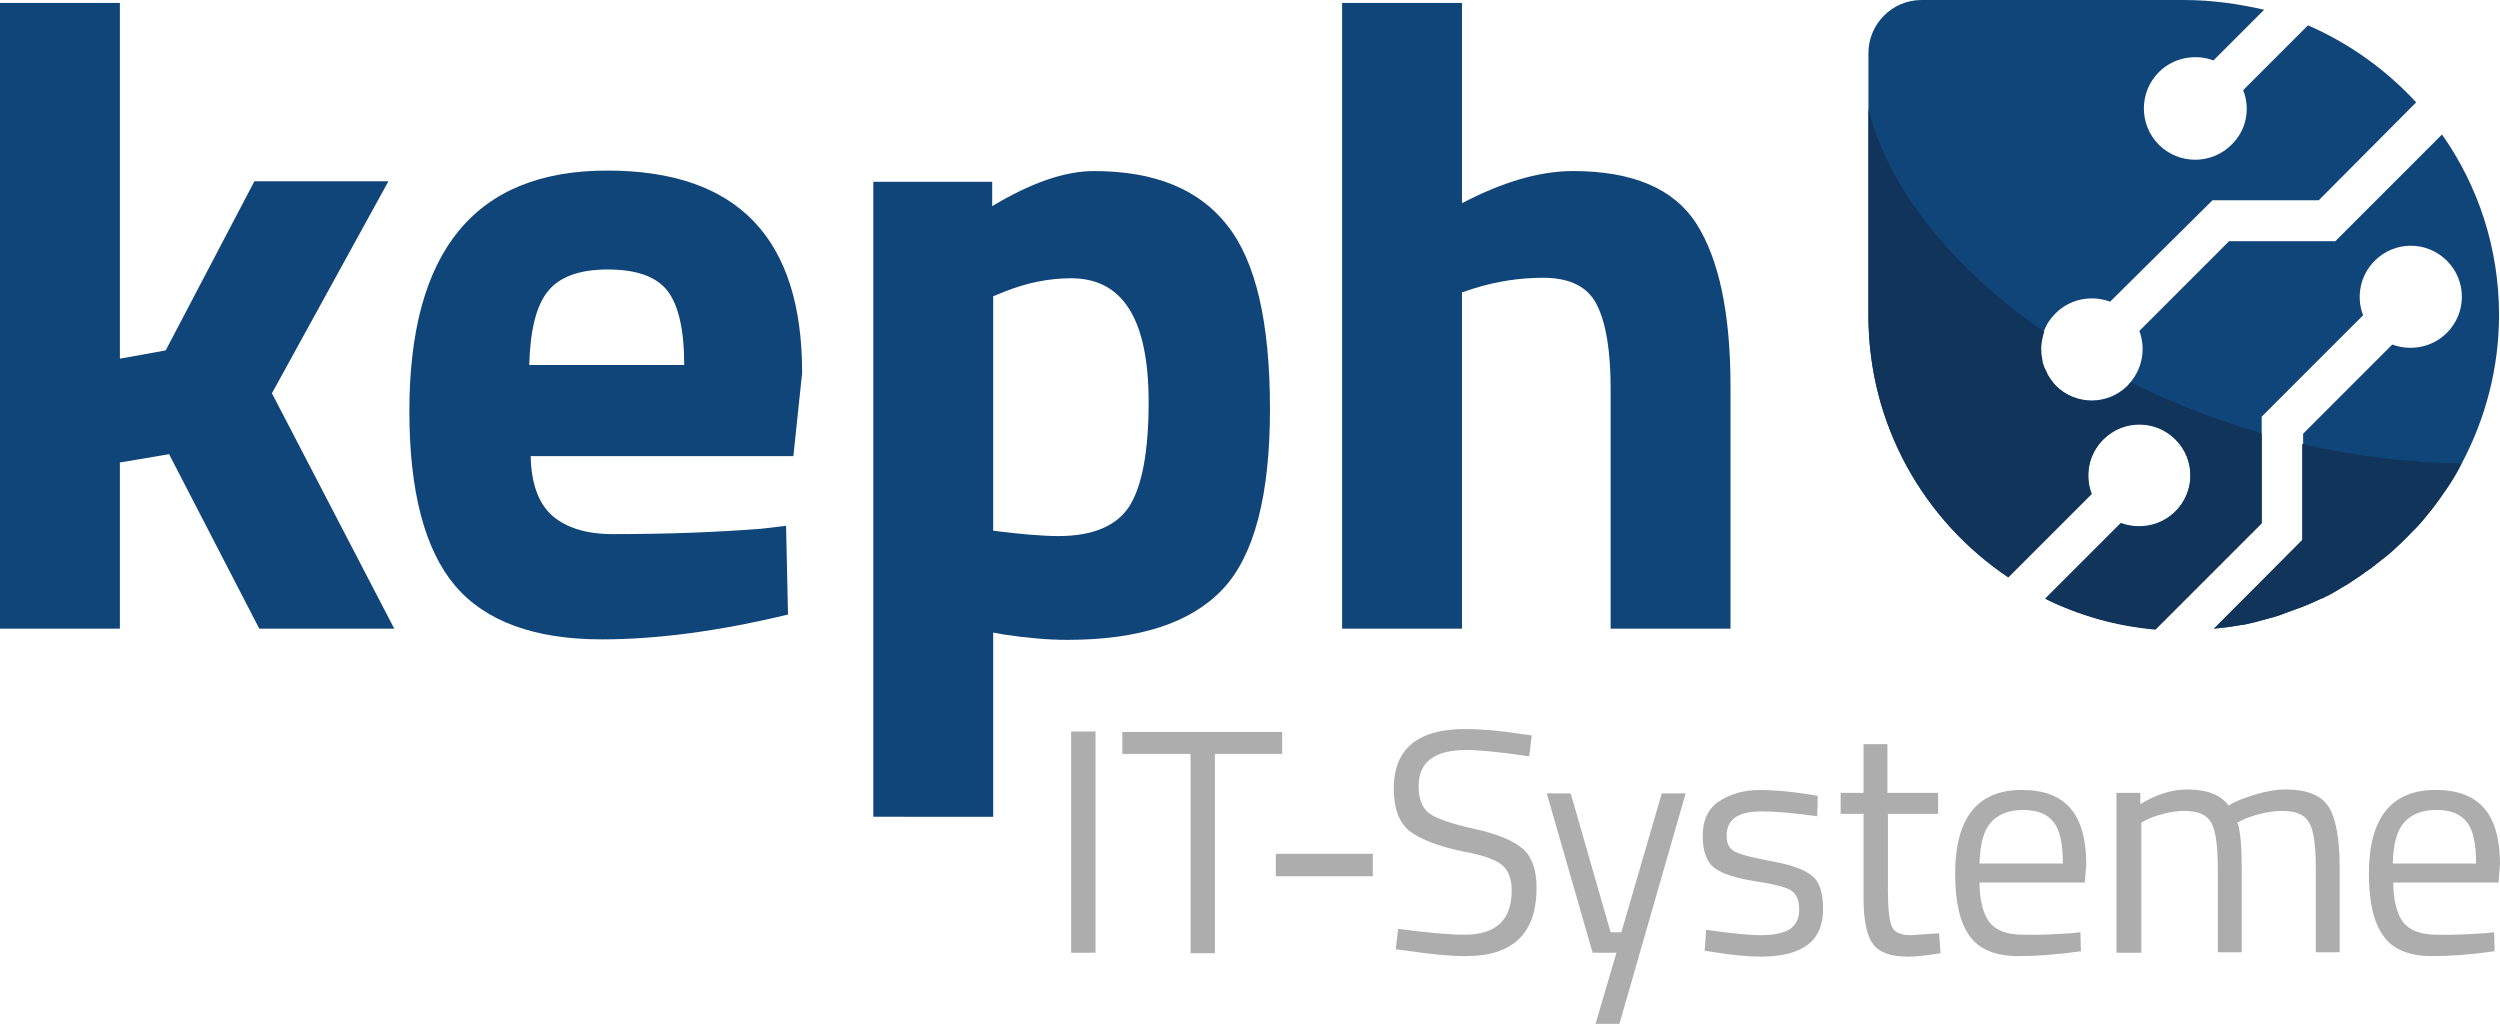
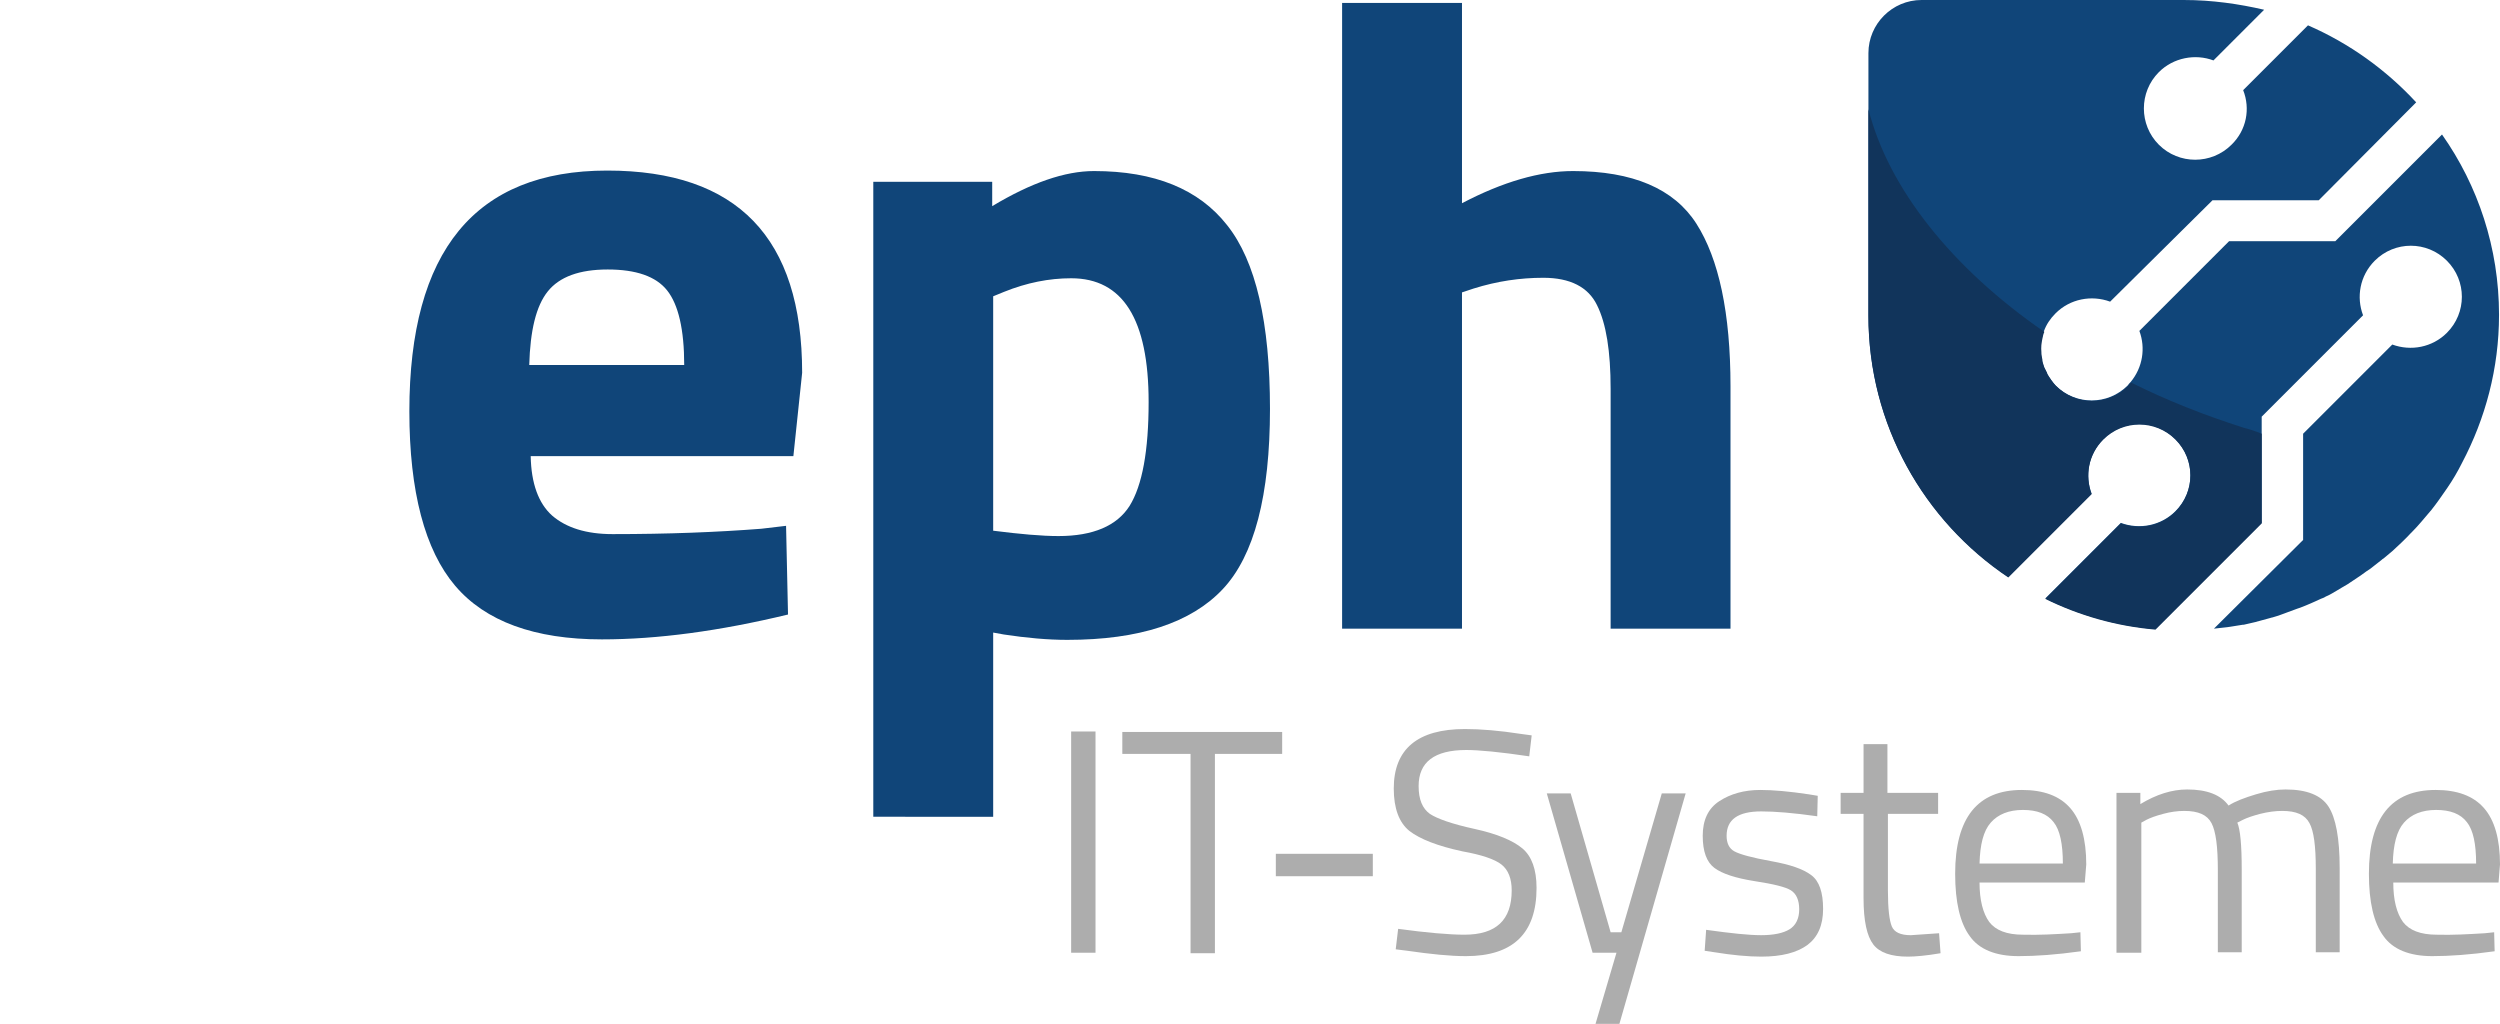
<svg xmlns="http://www.w3.org/2000/svg" version="1.1" id="Ebene_1" x="0px" y="0px" viewBox="0 0 513 210.1" style="enable-background:new 0 0 513 210.1;" xml:space="preserve">
  <style type="text/css">
	.st0{fill:#104579;}
	.st1{fill:#ADADAD;}
	.st2{fill:#11345B;}
</style>
  <g>
    <g>
-       <path class="st0" d="M24.6,129H0V0.6h24.6v73l9.4-1.7l18.2-34.7h27.5L55.8,80.7L80.9,129H53.2L34.7,93.2l-10.1,1.7V129z" />
      <path class="st0" d="M113.3,105.8c2.9,2.5,7,3.8,12.4,3.8c11.4,0,21.5-0.4,30.5-1.1l5.1-0.6l0.4,18.2c-14.1,3.4-26.8,5.1-38.2,5.1    c-13.8,0-23.9-3.7-30.1-11c-6.2-7.3-9.4-19.3-9.4-35.8c0-32.9,13.5-49.4,40.6-49.4c26.7,0,40,13.8,40,41.5l-1.8,17.1h-53.9    C109,99.2,110.5,103.3,113.3,105.8z M140.4,74.9c0-7.3-1.2-12.4-3.5-15.3c-2.3-2.9-6.4-4.3-12.2-4.3c-5.8,0-9.9,1.5-12.3,4.5    c-2.4,3-3.6,8-3.8,15.1H140.4z" />
      <path class="st0" d="M179.2,167.5V37.3h24.4v5c8-4.8,14.9-7.2,20.9-7.2c12.4,0,21.5,3.7,27.3,11.1c5.9,7.4,8.8,20,8.8,37.7    c0,17.7-3.2,30.1-9.7,37c-6.5,6.9-17.1,10.4-31.9,10.4c-4,0-8.4-0.4-13-1.1l-2.2-0.4v37.8H179.2z M219.8,57.1    c-4.5,0-9.1,0.9-13.8,2.8l-2.2,0.9v48.1c5.5,0.7,10,1.1,13.4,1.1c7.1,0,12-2.1,14.6-6.2c2.6-4.2,3.9-11.3,3.9-21.3    C235.7,65.5,230.4,57.1,219.8,57.1z" />
      <path class="st0" d="M300,129h-24.6V0.6H300v41.1c8.4-4.4,16-6.6,22.8-6.6c12.2,0,20.7,3.6,25.3,10.8c4.6,7.2,7,18.3,7,33.4V129    h-24.6V79.8c0-7.7-0.9-13.4-2.8-17.2c-1.8-3.7-5.5-5.6-11-5.6c-4.8,0-9.5,0.7-14.3,2.2L300,60V129z" />
    </g>
    <g>
      <path class="st1" d="M219.8,195.5v-45.4h5v45.4H219.8z" />
      <path class="st1" d="M230.3,154.7v-4.5h32.8v4.5h-13.8v40.9h-5v-40.9H230.3z" />
      <path class="st1" d="M261.8,179.8v-4.6h19.9v4.6H261.8z" />
      <path class="st1" d="M300.9,153.9c-6.6,0-9.8,2.5-9.8,7.4c0,2.8,0.8,4.6,2.3,5.7c1.5,1,4.6,2.1,9.2,3.1c4.6,1,7.9,2.4,9.8,4    c1.9,1.6,2.9,4.3,2.9,8.1c0,9.3-4.8,14-14.5,14c-3.2,0-7.2-0.4-12-1.1l-2.4-0.3l0.5-4.2c5.9,0.8,10.5,1.2,13.6,1.2    c6.5,0,9.7-3,9.7-9.1c0-2.4-0.7-4.2-2.1-5.3c-1.4-1.1-4.1-2-8-2.7c-5.1-1.1-8.7-2.5-10.9-4.2c-2.1-1.7-3.2-4.6-3.2-8.7    c0-8.1,4.9-12.2,14.6-12.2c3.2,0,7,0.3,11.5,1l2.2,0.3l-0.5,4.3C307.8,154.3,303.4,153.9,300.9,153.9z" />
      <path class="st1" d="M317.4,162.8h4.9l8.2,28.5h2.2l8.3-28.5h4.9l-13.6,47.3h-4.9l4.3-14.6h-4.9L317.4,162.8z" />
      <path class="st1" d="M361.4,166.5c-4.8,0-7.1,1.7-7.1,5c0,1.5,0.5,2.6,1.6,3.2c1.1,0.6,3.6,1.3,7.5,2c3.9,0.7,6.6,1.6,8.3,2.9    c1.6,1.2,2.4,3.5,2.4,6.9c0,3.4-1.1,5.8-3.2,7.4c-2.2,1.6-5.3,2.4-9.5,2.4c-2.7,0-5.9-0.3-9.6-0.9l-2-0.3l0.3-4.3    c5,0.7,8.7,1.1,11.3,1.1c2.5,0,4.5-0.4,5.8-1.2c1.3-0.8,2-2.2,2-4.1s-0.6-3.2-1.7-3.9c-1.1-0.7-3.6-1.3-7.5-1.9    c-3.8-0.6-6.6-1.5-8.2-2.7c-1.6-1.2-2.4-3.4-2.4-6.6c0-3.2,1.1-5.6,3.4-7.1c2.3-1.5,5.1-2.3,8.4-2.3c2.7,0,6,0.3,10,0.9l1.8,0.3    l-0.1,4.2C368,166.8,364.2,166.5,361.4,166.5z" />
      <path class="st1" d="M397.8,167h-10.4v15.7c0,3.8,0.3,6.2,0.8,7.4c0.5,1.2,1.8,1.8,3.9,1.8l5.8-0.4l0.3,4.1    c-2.9,0.5-5.2,0.7-6.7,0.7c-3.4,0-5.8-0.8-7.1-2.5c-1.3-1.7-2-4.8-2-9.5V167h-4.7v-4.3h4.7v-10h4.9v10h10.4V167z" />
      <path class="st1" d="M425,191.5l1.9-0.2l0.1,3.9c-5,0.7-9.2,1-12.8,1c-4.7,0-8.1-1.4-10-4.1c-2-2.7-3-7-3-12.8    c0-11.5,4.6-17.2,13.7-17.2c4.4,0,7.7,1.2,9.9,3.7c2.2,2.5,3.3,6.4,3.3,11.6l-0.3,3.7h-21.6c0,3.6,0.7,6.3,2,8.1    c1.3,1.7,3.6,2.6,6.9,2.6C418.4,191.9,421.7,191.7,425,191.5z M423.3,177.2c0-4-0.6-6.9-1.9-8.5c-1.3-1.7-3.4-2.5-6.3-2.5    c-2.9,0-5.1,0.9-6.6,2.6c-1.5,1.7-2.2,4.5-2.3,8.4H423.3z" />
      <path class="st1" d="M439.2,195.5h-4.9v-32.8h4.9v2.3c3.3-2,6.5-3,9.6-3c4.1,0,6.9,1.1,8.5,3.3c1.4-0.9,3.3-1.6,5.6-2.3    c2.3-0.7,4.3-1,6.1-1c4.4,0,7.3,1.2,8.8,3.5c1.5,2.3,2.3,6.5,2.3,12.6v17.3h-4.9v-17.2c0-4.5-0.4-7.7-1.3-9.3    c-0.9-1.7-2.7-2.5-5.6-2.5c-1.4,0-2.9,0.2-4.5,0.6c-1.5,0.4-2.7,0.8-3.5,1.2l-1.2,0.6c0.6,1.4,0.9,4.6,0.9,9.6v17h-4.9v-16.9    c0-4.7-0.4-7.9-1.3-9.6c-0.9-1.7-2.7-2.5-5.6-2.5c-1.4,0-2.8,0.2-4.3,0.6c-1.5,0.4-2.6,0.8-3.4,1.2l-1.1,0.6V195.5z" />
      <path class="st1" d="M509.9,191.5l1.9-0.2l0.1,3.9c-5,0.7-9.2,1-12.8,1c-4.7,0-8.1-1.4-10-4.1c-2-2.7-3-7-3-12.8    c0-11.5,4.6-17.2,13.7-17.2c4.4,0,7.7,1.2,9.9,3.7c2.2,2.5,3.3,6.4,3.3,11.6l-0.3,3.7h-21.6c0,3.6,0.7,6.3,2,8.1    c1.3,1.7,3.6,2.6,6.9,2.6C503.2,191.9,506.5,191.7,509.9,191.5z M508.1,177.2c0-4-0.6-6.9-1.9-8.5c-1.3-1.7-3.4-2.5-6.3-2.5    c-2.9,0-5.1,0.9-6.6,2.6c-1.5,1.7-2.2,4.5-2.3,8.4H508.1z" />
    </g>
    <polygon class="st2" points="505.2,95 505.2,95 505.2,95  " />
    <g>
      <path class="st0" d="M501.1,27.6l-21.9,21.9l-21.8,0l-18.4,18.4c1.3,3.5,0.7,7.5-1.8,10.5c-0.2,0.2-0.4,0.4-0.6,0.7    c-4.1,4.1-10.7,4.1-14.8,0c-0.3-0.3-0.6-0.7-0.9-1.1c-0.1-0.1-0.1-0.2-0.2-0.3c-0.2-0.3-0.5-0.7-0.7-1.1c0,0,0-0.1,0-0.1    c-0.2-0.4-0.4-0.8-0.6-1.2c0-0.1-0.1-0.2-0.1-0.3c-0.1-0.4-0.3-0.8-0.3-1.2c0,0,0,0,0-0.1c-0.1-0.5-0.2-0.9-0.2-1.4    c0,0,0-0.1,0-0.1c-0.1-1,0-1.9,0.2-2.8c0,0,0,0,0,0c0.1-0.5,0.2-1,0.4-1.4c0.5-1.4,1.3-2.6,2.4-3.7c3-3,7.4-3.8,11.2-2.4L454,41.1    l21.8,0L495.8,21c-6.2-6.7-13.7-12.1-22.2-15.8l0,0c0,0-0.1,0.1-0.1,0.1l0,0l-13.2,13.2c1.5,3.8,0.7,8.2-2.4,11.2    c-4.1,4.1-10.8,4.1-14.9,0c-4.1-4.1-4.1-10.8,0-14.9c3-3,7.5-3.8,11.2-2.4l10.4-10.4C459.4,0.8,453.9,0,448.1,0h-53.8    c-6,0-10.9,4.9-10.9,10.9v11.4v42.4c0,22.4,11.4,42.1,28.7,53.7l17.1-17.1c-1.4-3.7-0.7-8.1,2.4-11.2c4.1-4.1,10.7-4.1,14.8,0    c4.1,4.1,4.1,10.7,0,14.8c-3,3-7.4,3.8-11.2,2.4l-15.5,15.5c6.9,3.4,14.5,5.6,22.6,6.3l21.8-21.8l0-21.8l20.8-20.8    c-1.4-3.7-0.7-8.1,2.4-11.2c4.1-4.1,10.7-4.1,14.8,0c4.1,4.1,4.1,10.7,0,14.8c-3,3-7.4,3.8-11.2,2.4L472.6,89v2.1l0,19.7    L454.3,129c0.9-0.1,1.8-0.2,2.7-0.3c0.2,0,0.5-0.1,0.7-0.1c0.8-0.1,1.7-0.3,2.5-0.4c0.1,0,0.1,0,0.2,0c0.9-0.2,1.7-0.4,2.6-0.6    c0.2-0.1,0.5-0.1,0.7-0.2c0.8-0.2,1.5-0.4,2.2-0.6c0.1,0,0.2-0.1,0.4-0.1c0.8-0.2,1.6-0.5,2.4-0.8c0.3-0.1,0.5-0.2,0.8-0.3    c0.6-0.2,1.3-0.5,1.9-0.7c0.2-0.1,0.4-0.1,0.6-0.2c0.8-0.3,1.5-0.6,2.2-0.9c0.3-0.1,0.6-0.3,0.9-0.4c0.5-0.2,1-0.5,1.6-0.7    c0.3-0.1,0.5-0.3,0.8-0.4c0.7-0.3,1.3-0.7,2-1.1c0.3-0.2,0.7-0.4,1-0.6c0.4-0.2,0.8-0.5,1.2-0.7c0.4-0.3,0.8-0.5,1.2-0.8    c0.5-0.3,1-0.7,1.5-1c0.4-0.3,0.7-0.5,1.1-0.8c0.3-0.2,0.6-0.4,0.9-0.6c0.8-0.6,1.5-1.2,2.3-1.8c0.1-0.1,0.2-0.2,0.4-0.3    c0.4-0.3,0.8-0.7,1.2-1c0.2-0.2,0.4-0.3,0.6-0.5c1.3-1.2,2.6-2.4,3.8-3.7c0.1-0.1,0.2-0.2,0.3-0.3c1.3-1.3,2.5-2.8,3.7-4.2    c0,0,0.1-0.1,0.1-0.1c1.2-1.5,2.3-3.1,3.4-4.7c0,0,0,0,0,0c1.1-1.6,2.1-3.3,3-5.1c0,0,0,0,0,0c4.8-9.1,7.6-19.4,7.6-30.4    C512.8,50.9,508.5,38.1,501.1,27.6z" />
      <g>
        <path class="st2" d="M460.5,87.8c-8.2-2.6-16-5.7-23.2-9.3c-0.2,0.2-0.4,0.4-0.6,0.7c-4.1,4.1-10.7,4.1-14.8,0     c-0.3-0.3-0.6-0.7-0.9-1.1c-0.1-0.1-0.1-0.2-0.2-0.3c-0.2-0.3-0.5-0.7-0.7-1.1c0,0,0-0.1,0-0.1c-0.2-0.4-0.4-0.8-0.6-1.2     c0-0.1-0.1-0.2-0.1-0.3c-0.1-0.4-0.3-0.8-0.3-1.2c0,0,0,0,0-0.1c-0.1-0.5-0.2-0.9-0.2-1.4c0,0,0-0.1,0-0.1c-0.1-1,0-1.9,0.2-2.8     c0,0,0,0,0,0c0.1-0.5,0.2-1,0.4-1.4c0,0,0,0,0,0c-19-13.1-32-29.5-36.1-45.7v42.4c0,22.4,11.4,42.1,28.7,53.7l17.1-17.1     c-1.4-3.7-0.7-8.1,2.4-11.2c4.1-4.1,10.7-4.1,14.8,0c4.1,4.1,4.1,10.7,0,14.8c-3,3-7.4,3.8-11.2,2.4l-15.5,15.5     c6.9,3.4,14.5,5.6,22.6,6.3l21.8-21.8l0-18.4C462.9,88.5,461.7,88.1,460.5,87.8z" />
-         <path class="st2" d="M498.6,105c0,0,0.1-0.1,0.1-0.1c1.2-1.5,2.3-3.1,3.4-4.7c0,0,0,0,0,0c1.1-1.6,2.1-3.3,3-5.1c0,0,0,0,0,0     c-10.4-0.1-21.4-1.4-32.7-4l0,19.7L454.3,129c0.9-0.1,1.8-0.2,2.7-0.3c0.2,0,0.5-0.1,0.7-0.1c0.8-0.1,1.7-0.3,2.5-0.4     c0.1,0,0.1,0,0.2,0c0.9-0.2,1.7-0.4,2.6-0.6c0.2-0.1,0.5-0.1,0.7-0.2c0.8-0.2,1.5-0.4,2.2-0.6c0.1,0,0.2-0.1,0.4-0.1     c0.8-0.2,1.6-0.5,2.4-0.8c0.3-0.1,0.5-0.2,0.8-0.3c0.6-0.2,1.3-0.5,1.9-0.7c0.2-0.1,0.4-0.1,0.6-0.2c0.8-0.3,1.5-0.6,2.2-0.9     c0.3-0.1,0.6-0.3,0.9-0.4c0.5-0.2,1-0.5,1.6-0.7c0.3-0.1,0.5-0.3,0.8-0.4c0.7-0.3,1.3-0.7,2-1.1c0.3-0.2,0.7-0.4,1-0.6     c0.4-0.2,0.8-0.5,1.2-0.7c0.4-0.3,0.8-0.5,1.2-0.8c0.5-0.3,1-0.7,1.5-1c0.4-0.3,0.7-0.5,1.1-0.8c0.3-0.2,0.6-0.4,0.9-0.6     c0.8-0.6,1.5-1.2,2.3-1.8c0.1-0.1,0.2-0.2,0.4-0.3c0.4-0.3,0.8-0.7,1.2-1c0.2-0.2,0.4-0.3,0.6-0.5c1.3-1.2,2.6-2.4,3.8-3.7     c0.1-0.1,0.2-0.2,0.3-0.3C496.3,107.9,497.5,106.5,498.6,105z" />
      </g>
    </g>
  </g>
</svg>